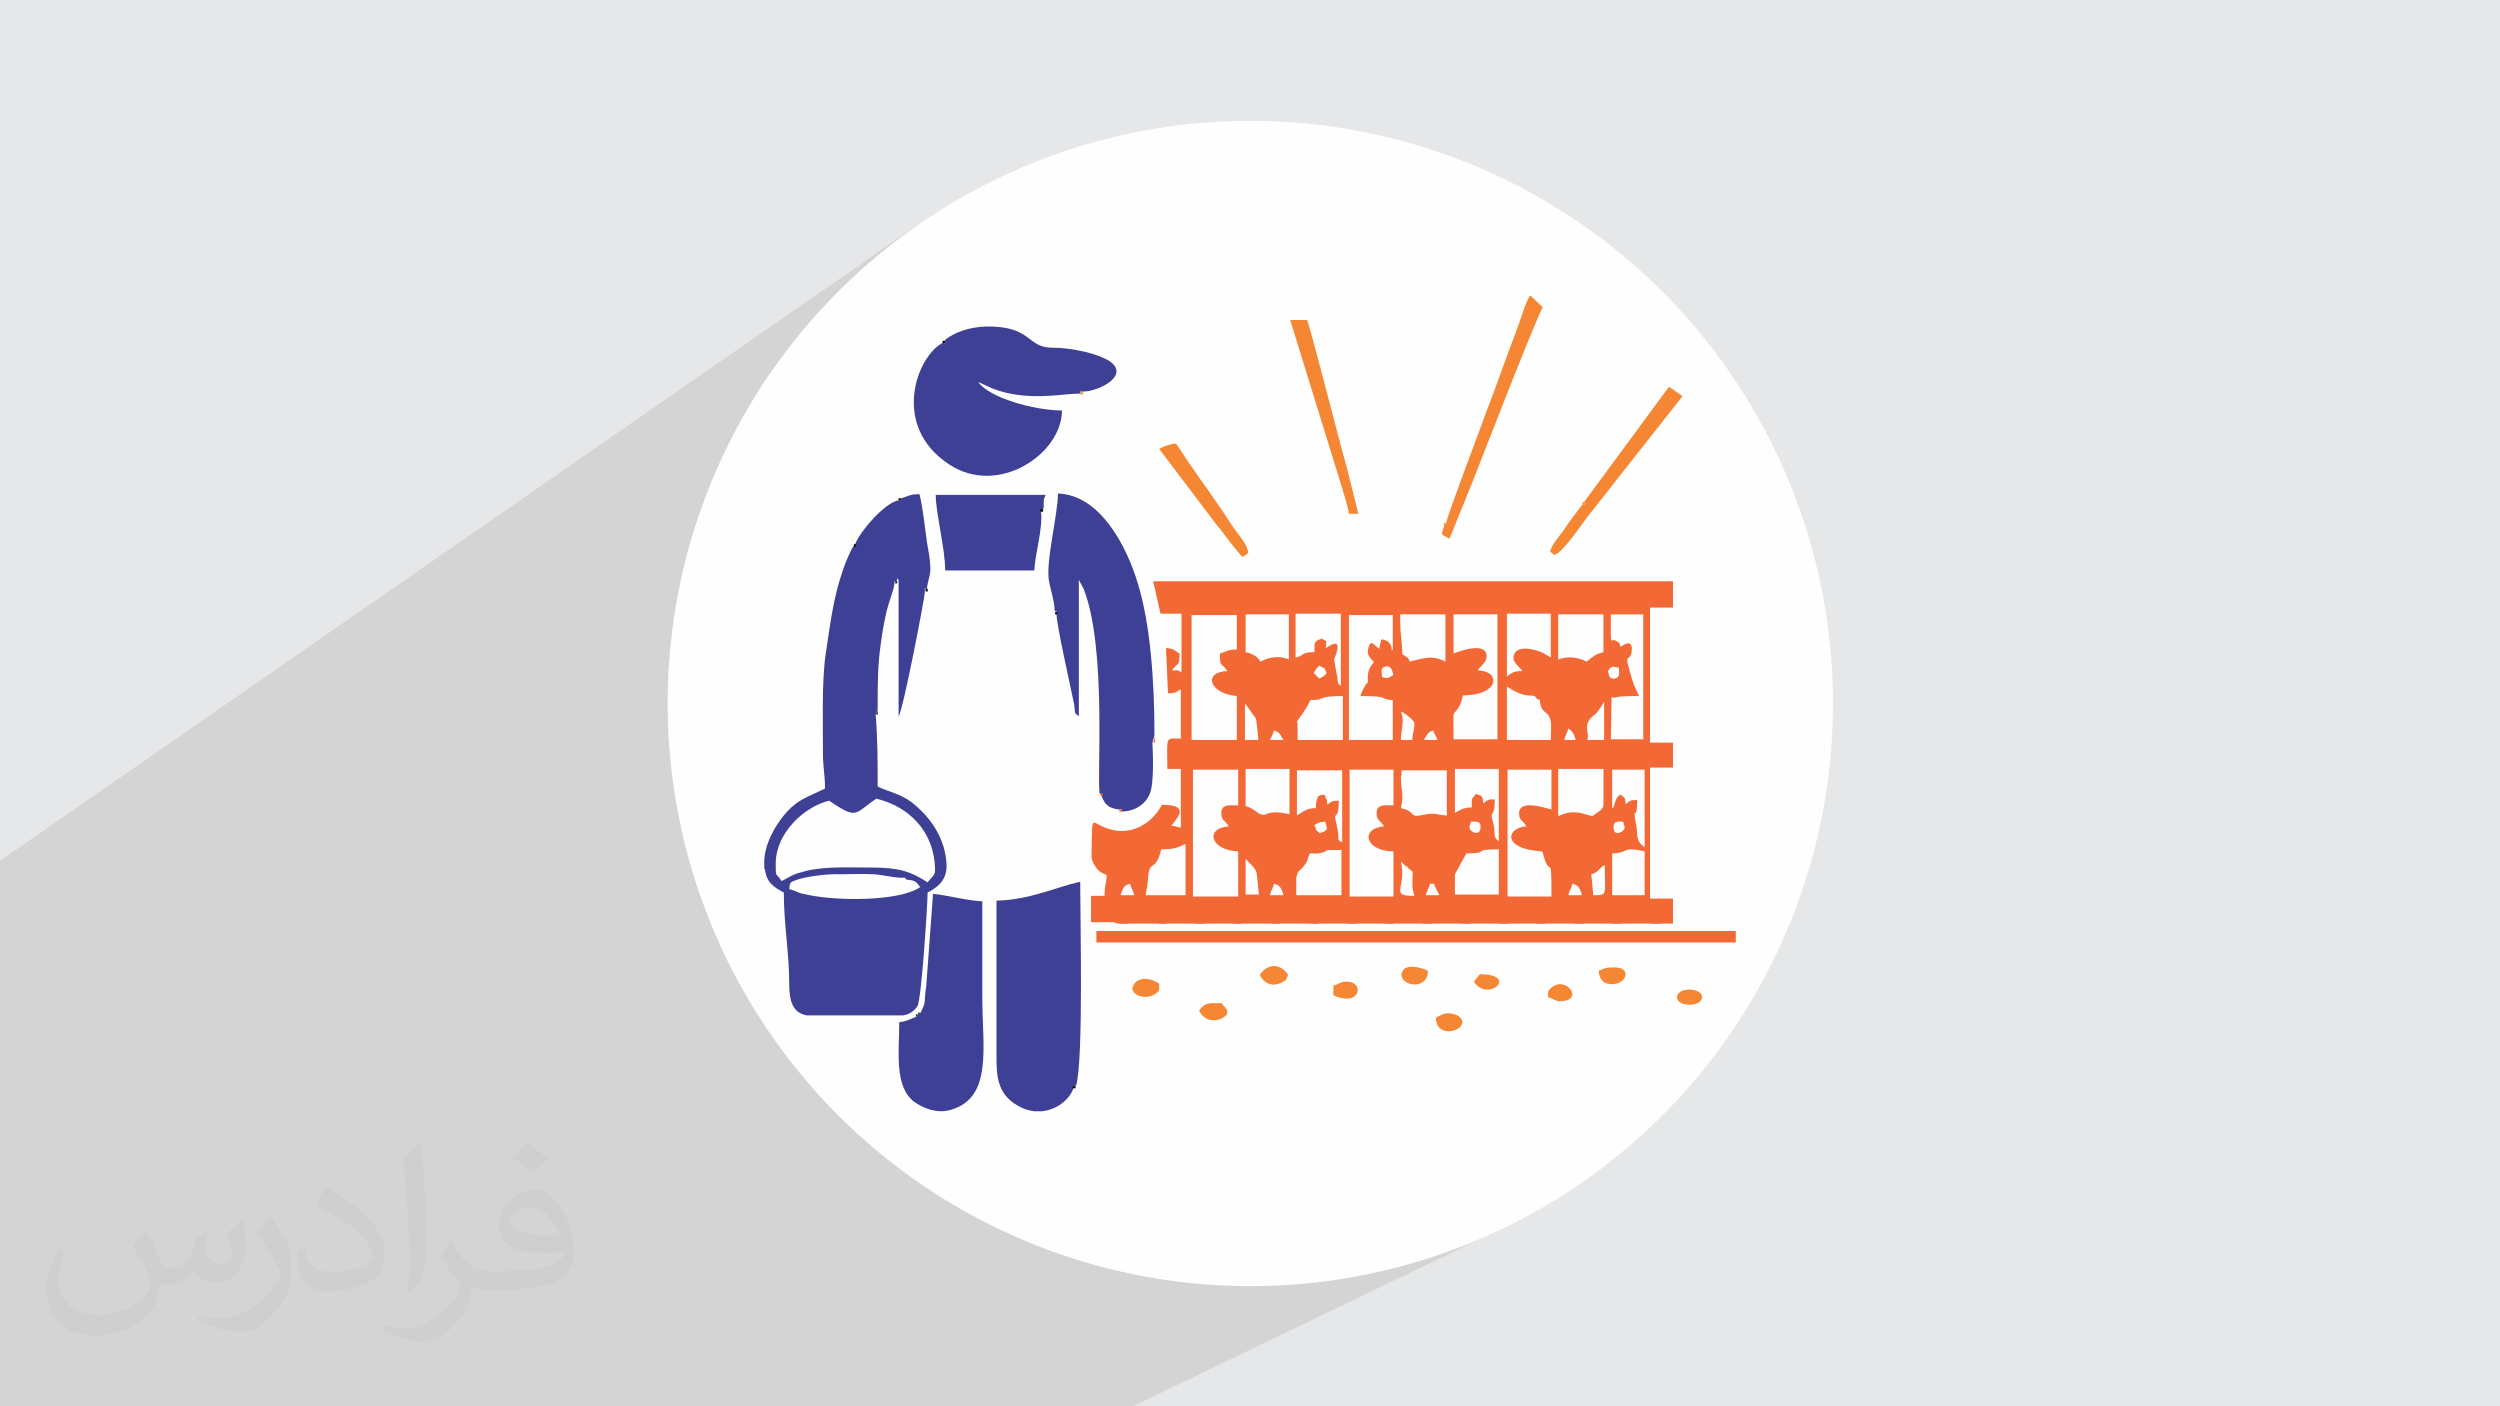
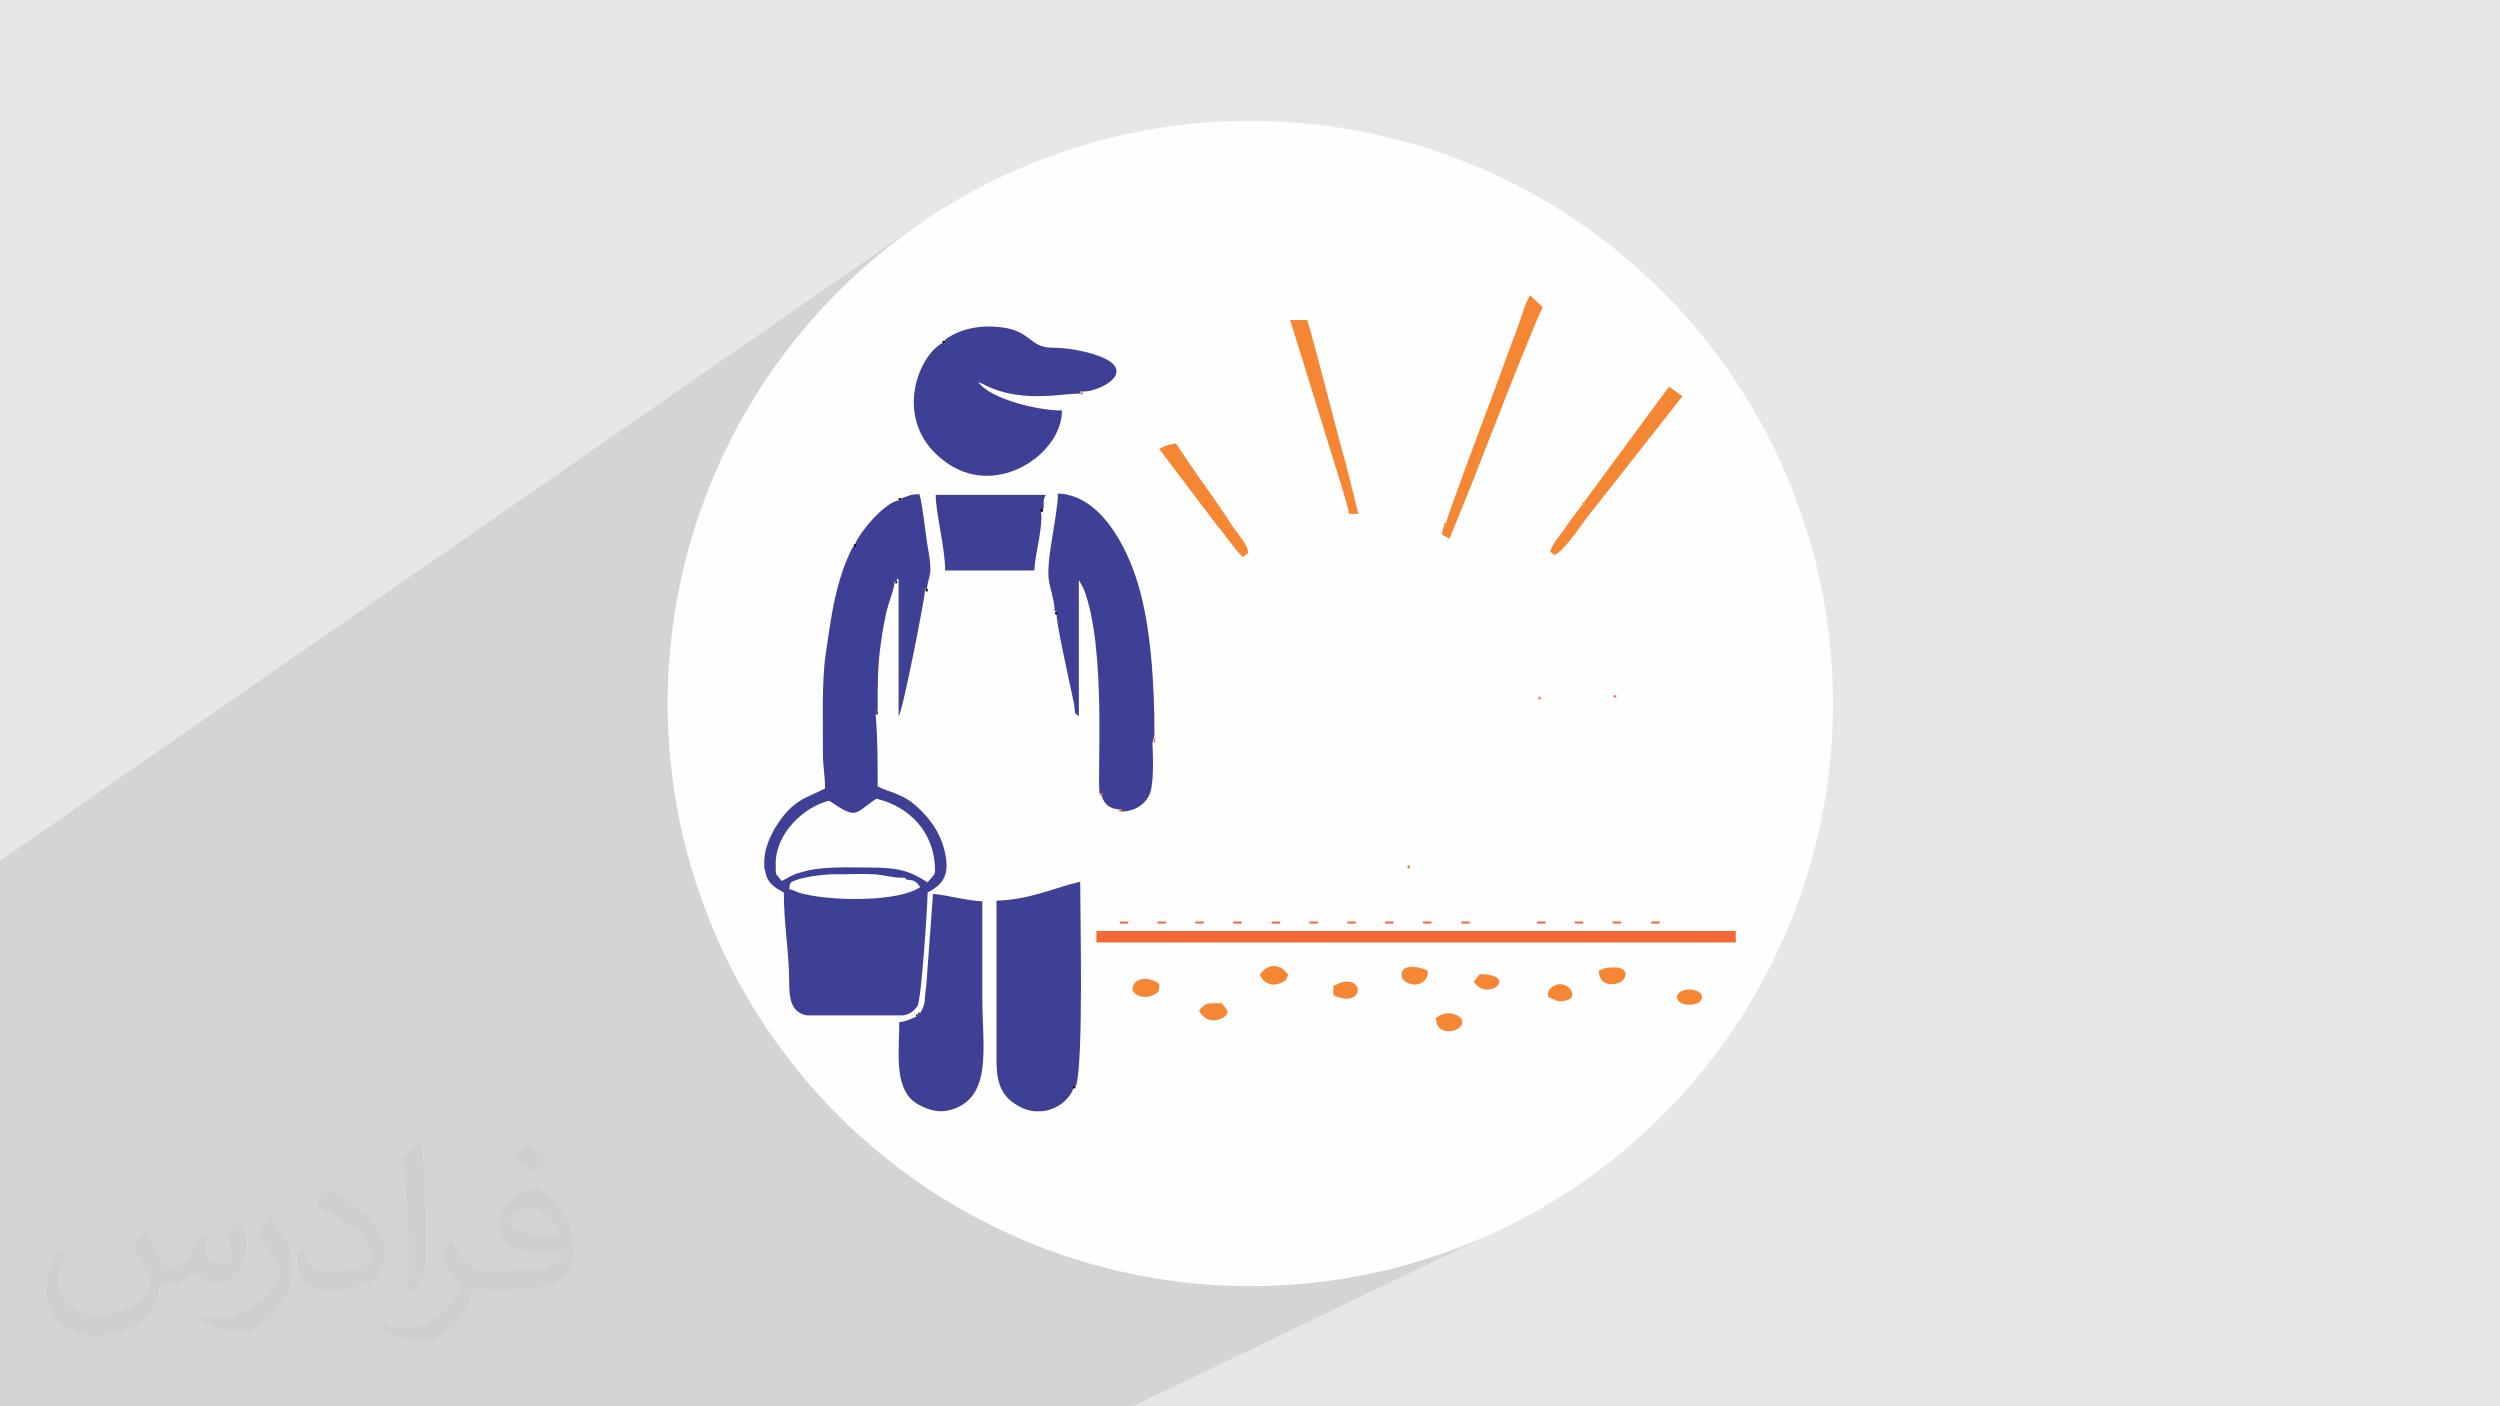
<svg xmlns="http://www.w3.org/2000/svg" xmlns:ns1="http://sodipodi.sourceforge.net/DTD/sodipodi-0.dtd" xmlns:ns2="http://www.inkscape.org/namespaces/inkscape" xml:space="preserve" width="3.703in" height="2.083in" version="1.1" style="shape-rendering:geometricPrecision; text-rendering:geometricPrecision; image-rendering:optimizeQuality; fill-rule:evenodd; clip-rule:evenodd" viewBox="0 0 3703 2083" ns1:role="line" ns1:version="0.32" ns2:version="0.45.1" ns1:docname="ideal_feedback_model.svg" ns2:output_extension="org.inkscape.output.svg.inkscape" enable-background="new 0 0 510.729 510.729">
  <defs>
    <style type="text/css">
   
    .fil2 {fill:#FEFEFE}
    .fil6 {fill:#F58634}
    .fil4 {fill:#F26935}
    .fil5 {fill:#3E4095}
    .fil7 {fill:#131312}
    .fil0 {fill:#E6E7E8}
    .fil3 {fill:#373435;fill-opacity:0.031}
    .fil1 {fill:#373435;fill-opacity:0.102}
   
  </style>
  </defs>
  <g id="Layer_x0020_1">
    <polygon class="fil0" points="0,0 3703,0 3703,2083 0,2083 " />
    <polygon class="fil1" points="1678,2083 0,2083 0,1275 1369,326 1336,351 1303,376 1272,403 1242,432 1213,462 1186,493 1161,526 1136,559 1114,594 1093,631 1074,668 1057,706 1042,745 1028,785 1016,826 1007,868 999,910 994,953 990,997 989,1042 990,1086 994,1130 999,1173 1007,1215 1016,1257 1028,1298 1042,1338 1057,1377 1074,1416 1093,1453 1114,1489 1136,1524 1161,1558 1186,1590 1213,1622 1242,1652 1272,1680 1303,1707 1336,1733 1369,1757 1404,1779 1441,1800 1478,1819 1516,1836 1555,1852 1595,1865 1636,1877 1678,1887 1720,1894 1763,1900 1807,1903 1852,1904 1896,1903 1940,1900 1983,1894 2025,1887 2067,1877 2108,1865 2148,1852 2187,1836 2226,1819 " />
    <circle class="fil2" cx="1852" cy="1042" r="863" />
    <ns1:namedview id="base" pagecolor="#ffffff" bordercolor="#666666" borderopacity="1.0" gridtolerance="10.9" guidetolerance="10" objecttolerance="10" ns2:pageopacity="0.0" ns2:pageshadow="2" ns2:zoom="2.8284272" ns2:cx="388.67342" ns2:cy="148.56549" ns2:document-units="px" ns2:current-layer="layer1" ns2:window-width="960" ns2:window-height="698" ns2:window-x="251" ns2:window-y="264" gridspacingx="4px" gridspacingy="4px" gridempspacing="10" showguides="false" showgrid="true" ns2:grid-points="true" />
    <path class="fil3" d="M217 1826c7,11 12,21 16,32 3,7 5,19 21,19 5,0 11,-2 17,-5 7,-3 12,-9 14,-17l6 -21 15 -8 1 1c-2,8 -3,15 -3,21 0,18 15,24 27,24 7,0 13,-3 13,-10 0,-8 -4,-23 -8,-35 7,-7 14,-14 22,-20l1 1c4,15 6,30 6,40 0,10 -4,20 -8,27 -7,14 -20,25 -36,25 -12,0 -25,-6 -34,-17l-1 0c-9,11 -22,20 -43,20l-7 0c-1,14 -4,24 -9,33 -13,25 -50,42 -85,42 -49,0 -73,-28 -73,-66 0,-23 8,-45 19,-60l10 4c-7,14 -12,27 -12,40 0,35 29,52 62,52 31,0 68,-20 75,-42 -3,-25 -12,-36 -26,-59 4,-8 10,-15 17,-23l1 0 2 2 0 0zm564 -133c10,6 20,14 30,23 -6,8 -12,15 -21,21 -10,-8 -20,-15 -30,-22 7,-8 14,-15 20,-22l1 0 0 0zm5 96c-17,0 -30,11 -30,19 0,17 33,23 73,23 -5,-20 -22,-42 -43,-42zm-37 93c22,0 41,-1 55,-4 16,-4 30,-12 30,-18 0,-2 0,-3 -1,-5 -9,1 -19,1 -29,1 -29,0 -52,-7 -61,-23 -2,-5 -4,-10 -4,-15 0,-16 7,-32 19,-42 10,-9 21,-14 33,-14 20,0 37,17 48,42 6,14 11,30 11,51 0,14 -4,25 -12,34 -16,15 -45,21 -90,21l-20 0 0 0 -5 0c-11,0 -19,-2 -25,-7l-1 0c0,3 1,5 1,8 0,10 -3,23 -10,33 -20,30 -42,43 -60,43 -19,0 -42,-7 -63,-17l4 -7c7,3 16,5 29,5 34,0 78,-33 84,-64 -1,-3 -4,-6 -7,-10 -10,-12 -16,-22 -22,-32 5,-10 10,-18 14,-25l2 0c14,29 28,46 57,46l5 0 0 0 21 0 -3 -1 0 0zm-146 31c3,-14 3,-29 3,-43l0 -21c0,-39 -5,-96 -9,-133 7,-8 17,-17 25,-23l2 1c5,47 7,101 7,151 0,13 -1,26 -2,35 -1,12 -8,21 -22,35l-3 -1 -1 -1 0 0zm-151 -62c1,18 10,33 41,33 20,0 36,-5 55,-14 3,-2 5,-3 5,-5 0,-12 -9,-27 -24,-41 -14,-13 -34,-25 -51,-32 -6,-3 -8,-5 -8,-8 0,-5 7,-17 13,-24l2 0c20,11 43,27 60,44 15,16 25,33 25,51 0,13 -4,26 -11,38 -22,11 -46,20 -70,20 -29,0 -48,-14 -48,-45 0,-3 0,-9 1,-16l10 0 0 -1 0 0zm-52 -52l18 29c7,11 13,22 13,41l0 24c0,19 -12,39 -32,60 -15,14 -29,20 -42,20 -19,0 -40,-6 -65,-17l3 -7c8,2 17,4 28,4 36,0 72,-26 89,-58 2,-4 3,-7 3,-9 0,-4 -2,-8 -4,-11 -9,-17 -19,-33 -30,-47 6,-9 12,-18 18,-27l2 0 -1 -2 0 0z" />
    <g id="_1609372033376">
-       <path class="fil4" d="M2388 1264c25,0 13,-11 48,-3l0 65 -48 0 0 -62zm-59 45c8,2 11,5 14,17l-20 0c2,-9 4,-8 6,-17zm-174 -14l17 -31c37,0 6,-6 48,-6l0 67 -65 0 0 -31zm-37 14l6 0c2,7 5,10 8,17l-20 0c2,-9 4,-8 6,-17zm-197 -11c0,-8 6,-9 10,-15 7,-8 5,-10 9,-19 8,0 11,1 18,-1 14,-4 -4,-4 29,-4l0 67 -67 0 0 -28zm-34 11c8,2 11,5 14,17l-20 0c2,-9 4,-8 6,-17zm-42 -37c5,6 14,13 16,20 1,2 3,31 4,33l-20 0 0 -53zm-126 -14c20,0 24,-2 37,-8l0 76 -59 0c1,-10 2,-8 3,-20 2,-38 11,-10 20,-48zm-45 51c2,9 4,8 6,17l-20 0c4,-14 7,-15 14,-17zm683 -14c11,-3 10,-8 20,-14 0,45 5,45 -17,45l-3 -31zm-273 -12c5,0 3,-1 3,4 8,5 5,5 5,17 0,14 0,12 3,23 -38,0 -11,-11 -20,-51l8 8zm306 -58c0,-9 5,-8 14,-8 2,7 5,10 -2,15 -7,4 -12,2 -12,-7zm-211 -8c9,0 14,-1 14,8 0,8 -5,11 -12,7 -7,-5 -4,-8 -2,-15zm-233 6c6,-4 6,-5 17,-6 3,11 5,13 -8,17 -8,-6 -3,-2 -8,-11zm413 -14c-17,-4 -28,-11 -51,0l0 -70 67 0 0 53c0,7 -7,10 -17,17zm-514 -70l65 0 0 67c-36,-8 -31,4 -43,0 -8,-3 -8,-8 -22,-12l0 -56zm405 65c0,12 5,10 11,20 -29,2 -35,30 12,36 16,2 10,-1 15,13 9,25 10,-9 10,55l-65 0 0 -188 65 0 0 59c-9,-2 -48,-16 -48,6zm-211 0c0,12 5,10 11,20 -36,3 -28,37 14,37l0 67 -65 0 0 -188 65 0 0 53c-10,0 -25,-3 -25,11zm-230 0c0,12 5,10 11,20 -37,3 -26,36 14,37l0 67 -67 0 0 -188 67 0 0 53c-10,0 -25,-3 -25,11zm579 -8l0 -56 48 0 0 115c-14,-10 -10,-19 -12,-30 -7,-39 1,-2 1,-40 -11,0 -10,1 -17,6 -1,-11 -1,-9 -8,-14 -7,5 -6,7 -10,18 0,0 0,1 -1,2zm-208 -8l0 8c-13,0 -17,4 -25,8l0 -65 65 0 0 107c-10,-7 -4,-11 -8,-26 -7,-24 2,-3 2,-36 -11,0 -10,1 -17,6 -1,-11 -1,-11 -11,-14 -3,5 -6,5 -6,11zm-216 -8l-3 -3c-6,1 -4,0 -9,3 -2,7 -3,8 -3,17 -14,0 -20,6 -28,11l0 -67 67 0 0 107c-11,-8 -1,4 -9,-30 -5,-19 4,1 4,-32 -11,0 -10,1 -17,6 -1,-10 1,-4 -3,-11zm112 -31l0 -8 67 0 0 67c-17,-1 -15,-5 -35,-1 -23,5 -9,-5 -33,-10 5,-21 0,-24 0,-48zm247 -70c6,4 9,9 11,17l-17 0c2,-9 4,-8 6,-17zm-45 -43c4,0 3,-1 3,4 3,17 9,12 14,22 4,8 2,23 2,34l-65 0 0 -79c35,23 38,6 45,19zm-155 46c3,10 3,4 6,14l-20 0c5,-7 5,-12 14,-14zm-202 -11c0,-6 9,-11 20,-34 25,0 7,-6 48,-6l0 65 -67 0 0 -25zm-34 11c10,3 9,7 14,14l-20 0c3,-6 4,-7 6,-14zm-42 -39l15 21c1,1 4,30 4,32l-20 0 0 -53zm531 -3l0 56 -25 0c4,-10 -6,-19 5,-32 8,-9 5,-1 18,-21 0,0 1,-1 1,-2 0,0 1,-1 1,-2zm-301 14c8,3 20,14 20,17 0,14 -3,13 -3,25l-17 0c0,-15 6,-29 0,-42zm306 -59c6,-9 6,-8 17,-6 0,9 2,14 -6,16 -9,2 -9,-7 -10,-10zm-334 8c0,-9 -3,-14 6,-16 7,-1 9,5 11,13 -10,5 -6,5 -17,3zm-93 -17c12,7 5,-1 11,11 -4,5 -5,5 -11,8 -3,-3 -6,-6 -8,-8 3,-6 4,-7 8,-11zm396 -6c-11,-6 -28,-9 -42,-3l0 -67 67 0 0 56c-14,3 -16,8 -25,14zm-506 -70l65 0 0 67c-14,-7 -31,-3 -42,3 -5,-8 -12,-12 -22,-14l0 -56zm410 84c-13,0 -15,3 -22,8l0 -93 65 0 0 65c-5,-3 -9,-6 -14,-8 -12,-5 -38,-11 -41,6 -2,9 8,15 13,22zm-101 -25l0 -59 65 0 0 185 -65 0c0,-52 -2,-31 8,-48 3,-5 4,-10 6,-17 54,0 57,-36 22,-37 4,-7 12,-11 13,-20 1,-26 -49,-5 -49,-5zm-346 -3c0,25 1,13 11,28 -36,1 -28,33 14,37l0 65 -67 0 0 -185 67 0 0 51c-13,0 -15,3 -25,6zm580 70c0,-5 -1,-3 4,-3 12,-2 20,-2 37,-2 -10,-19 -12,-29 -17,-48 -3,-13 5,-4 6,-20 1,-16 -10,-9 -17,-5 -2,-8 0,-5 -7,-9 -8,-5 -7,15 -7,-39l48 0 0 185 -48 0 1 -59zm-313 -115l0 -11 67 0 0 70c-21,-11 -35,-4 -53,0 -2,-7 -4,-6 -11,-11 0,-20 -3,-27 -3,-48zm-48 90l-3 3c-4,7 -6,10 -8,17 48,0 26,5 48,6l0 59 -65 0 0 -185 65 0 0 53c0,-1 -1,-2 -1,-2 -3,11 6,-13 -16,-15 -1,6 -2,6 -3,14 -8,-5 -12,-15 -16,-2 -4,12 4,16 8,22 -4,5 1,-3 -4,5 -6,9 -5,16 -5,26zm-79 -53l0 8c-21,0 -14,5 -28,8l0 -65 67 0 0 107c-5,-5 -4,-3 -5,-12l-5 -27c0,-2 18,-38 -12,-17 0,-14 3,-8 -6,-14 -6,2 -11,3 -11,11zm-292 410l14 0 42 0 14 0 42 0 14 0 42 0 14 0 42 0 14 0 42 0 14 0 42 0 14 0 42 0 14 0 42 0 14 0 42 0 14 0 42 0 14 0 42 0 14 0 42 0 14 0 42 0 14 0 42 0 14 0 25 0 0 -37 -34 0 0 -194 34 0 0 -37 -34 0 0 -200 34 0 0 -39 -770 0c4,16 7,32 11,48l31 0 0 87c-7,-4 -3,-3 -14,-3 9,-13 11,-5 11,-25 -7,-4 -9,-8 -20,-8l3 67c11,0 12,-2 19,-6l0 73c-24,0 -20,-5 -20,45l20 0 0 87c-6,-1 -6,-2 -14,-3 5,-8 32,-31 -14,-31 -14,27 -46,49 -84,34 -21,-8 -19,-20 -20,28 0,14 -2,17 4,27 6,10 9,11 18,15 0,12 -3,15 -3,31l-20 0 0 39 34 0z" />
      <path class="fil5" d="M1340 1300l3 3c13,1 14,3 20,11 -32,22 -129,21 -173,10 -10,-2 -12,-5 -21,-7 1,-10 1,-10 9,-13 15,-6 50,-10 66,-9 16,0 35,-1 51,0 14,1 32,6 45,5zm-208 -12l0 -14c1,-18 8,-33 15,-46 26,-43 45,-45 75,-60 0,-21 -3,-31 -3,-51 0,-42 -2,-108 4,-148 7,-46 11,-83 26,-126 3,-9 11,-28 15,-34 5,0 3,1 3,-4 8,-19 43,-60 64,-64 5,0 4,1 4,-3 11,-3 12,-6 27,-6 5,20 8,50 11,71 2,11 5,28 5,37 1,11 -4,20 -5,32 -5,0 -3,-1 -3,4 0,8 -32,175 -39,185l0 -202c-2,-1 0,-7 -3,2 -4,0 -3,-1 -3,3 -2,13 -8,26 -12,42 -3,14 -6,29 -8,45 -5,33 -5,60 -5,99l-3 8c3,36 3,69 3,107 19,9 32,10 50,23 28,22 50,53 52,92 1,24 -13,34 -28,42 0,16 -9,158 -15,168 -5,8 -13,13 -22,14l-142 0c-21,-4 -26,-21 -26,-47 0,-46 -8,-87 -8,-135 -15,-8 -26,-15 -28,-35zm25 16c-8,-12 -8,-3 -8,-25 0,-45 42,-84 79,-93 43,29 37,19 70,-3 47,11 87,48 87,107 0,7 -7,11 -11,17 -26,-17 -44,-22 -84,-22 -30,0 -68,-2 -96,5 -20,5 -21,7 -36,15z" />
      <path class="fil5" d="M1562 905c5,0 3,-1 3,4 -1,12 20,105 26,134 2,14 -1,12 7,18l0 -202 7 13c35,88 19,284 24,304 4,0 3,-1 3,4 5,12 10,17 25,19 5,0 4,-2 4,3 22,0 38,-13 43,-29 5,-15 4,-53 3,-73l3 -11c0,-80 -6,-165 -25,-226 -16,-53 -55,-130 -118,-132 0,32 -19,103 -13,131 2,11 8,29 8,41z" />
      <path class="fil5" d="M1450 567l0 0zm-50 -62c0,5 1,3 -4,3 -38,20 -77,123 10,180 73,48 167,-16 167,-80 -41,0 -108,-19 -124,-42 10,3 25,16 68,20 34,3 62,-3 83,-3 0,-4 -1,-3 4,-3 23,0 69,-23 41,-44 -17,-12 -57,-21 -86,-21 -34,0 -31,-24 -74,-30 -37,-5 -67,4 -86,19z" />
      <path class="fil5" d="M1590 1612c0,-5 -1,-4 4,-4 11,-39 6,-246 6,-302 -36,8 -75,27 -124,28 0,77 0,154 0,230 0,31 1,60 38,77 6,3 12,4 18,5l11 0c22,-2 41,-17 47,-34z" />
      <path class="fil5" d="M1363 1500l-3 3 -3 3c-8,3 -14,7 -25,8 0,42 -8,95 22,118 13,9 33,18 54,12 63,-18 47,-93 47,-166 0,-48 0,-96 0,-143 -24,-1 -51,-9 -73,-11l-10 136c-4,25 1,22 -9,41z" />
      <path class="fil5" d="M1542 758c0,-6 -2,-5 4,-5 0,-12 -1,-12 3,-20l-163 0c0,27 14,79 14,112l132 0c1,-24 13,-63 10,-87z" />
      <polygon class="fil4" points="1624,1396 2571,1396 2571,1379 1624,1379 " />
      <path class="fil6" d="M2142 775c0,5 1,4 -3,4 -5,16 -5,11 8,19l34 -84c17,-43 86,-222 104,-259l-18 -17 -1 0c-7,12 -11,27 -16,41 -6,16 -10,28 -16,43 -10,27 -20,56 -31,84 -5,15 -59,156 -61,169z" />
      <path class="fil6" d="M2347 744c0,4 1,3 -3,3 -8,11 -17,22 -25,34 -7,11 -20,24 -23,36l6 5c13,-3 41,-46 49,-56l141 -179c-7,-5 -13,-10 -20,-14l-126 171z" />
      <path class="fil6" d="M1998 761l14 0 -18 -72c-8,-26 -52,-201 -58,-215l-25 0 77 249c3,11 9,28 10,38z" />
      <path class="fil6" d="M1804 780l3 3c6,8 27,37 34,42 4,-3 4,-3 8,-6 -1,-13 -16,-28 -25,-42 -9,-14 -17,-26 -27,-40 -10,-15 -18,-25 -28,-40 -10,-14 -18,-27 -27,-40 -11,1 -18,4 -25,8l87 115z" />
      <path class="fil6" d="M1677 1463c0,12 20,18 33,10 8,-5 7,-6 7,-16 -23,-15 -39,-3 -39,6z" />
      <path class="fil6" d="M1776 1497c14,26 42,10 42,3 0,-7 -5,-8 -8,-14 -18,0 -25,-2 -34,11z" />
      <path class="fil6" d="M2127 1508c0,29 39,21 39,6 0,-8 -10,-12 -18,-13 -9,-1 -15,3 -22,7z" />
      <path class="fil6" d="M1866 1444c7,14 20,18 33,11 8,-4 5,-3 9,-11 -11,-17 -30,-18 -42,0z" />
      <path class="fil6" d="M2391 1433l-3 0c-11,0 -12,2 -20,5 1,23 22,21 29,18 14,-5 17,-24 -7,-23z" />
      <path class="fil6" d="M2076 1444c0,17 39,23 39,-6 -13,-7 -39,-11 -39,6z" />
      <path class="fil6" d="M1975 1460l0 14c40,19 47,-20 20,-20 -10,0 -10,3 -20,6z" />
      <path class="fil6" d="M2293 1477c8,2 11,6 17,6 39,0 9,-39 -12,-20 -6,5 -5,6 -5,15z" />
      <path class="fil6" d="M2484 1477c0,15 37,15 37,0 0,-15 -37,-15 -37,0z" />
      <path class="fil6" d="M2183 1454c21,32 68,-11 9,-11l-9 11z" />
      <path class="fil4" d="M1728 1365l-14 0c4,3 -6,3 6,3 15,0 3,1 8,-3z" />
      <path class="fil4" d="M2121 1365l-14 0c4,3 -6,3 6,3 15,0 3,1 8,-3z" />
-       <path class="fil4" d="M2234 1365l-14 0c4,3 -6,3 6,3 15,0 3,1 8,-3z" />
+       <path class="fil4" d="M2234 1365l-14 0z" />
      <path class="fil4" d="M2346 1365l-14 0c4,3 -6,3 6,3 15,0 3,1 8,-3z" />
      <path class="fil4" d="M1953 1365l-14 0c4,3 -6,3 6,3 15,0 3,1 8,-3z" />
      <path class="fil4" d="M2459 1365l-14 0c4,3 -6,3 6,3 15,0 3,1 8,-3z" />
      <path class="fil4" d="M1840 1365l-14 0c4,3 -6,3 6,3 15,0 3,1 8,-3z" />
      <path class="fil4" d="M1672 1365l-14 0c4,3 -6,3 6,3 15,0 3,1 8,-3z" />
      <path class="fil4" d="M1784 1365l-14 0c4,3 -6,3 6,3 15,0 3,1 8,-3z" />
      <path class="fil4" d="M2290 1365l-14 0c4,3 -6,3 6,3 15,0 3,1 8,-3z" />
      <path class="fil4" d="M2402 1365l-14 0c4,3 -6,3 6,3 15,0 3,1 8,-3z" />
      <path class="fil4" d="M2009 1365l-14 0c4,3 -6,3 6,3 15,0 3,1 8,-3z" />
      <path class="fil4" d="M2065 1365l-14 0c4,3 -6,3 6,3 15,0 3,1 8,-3z" />
      <path class="fil4" d="M2178 1365l-14 0c4,3 -6,3 6,3 15,0 3,1 8,-3z" />
      <path class="fil4" d="M1897 1365l-14 0c4,3 -6,3 6,3 15,0 3,1 8,-3z" />
      <path class="fil7" d="M1545 753c-5,0 -4,-1 -4,5 5,0 4,1 4,-5z" />
      <path class="fil7" d="M1566 910c0,-5 2,-4 -3,-4 0,5 -2,4 3,4z" />
      <path class="fil4" d="M1708 1101c3,-4 3,5 3,-11l-3 11z" />
      <path class="fil4" d="M1662 1202c0,-5 1,-3 -4,-3 0,5 -1,3 4,3z" />
      <path class="fil7" d="M1593 1608c-5,0 -4,-1 -4,4 5,0 4,1 4,-4z" />
      <path class="fil4" d="M2394 1030c-5,0 -4,-1 -4,3 5,0 4,1 4,-3z" />
      <path class="fil7" d="M1374 872c-5,0 -3,-1 -3,4 5,0 3,1 3,-4z" />
      <path class="fil6" d="M2142 775c-5,0 -3,-1 -3,4 5,0 3,1 3,-4z" />
      <path class="fil7" d="M1268 806c-5,0 -3,-1 -3,4 5,0 3,1 3,-4z" />
      <path class="fil7" d="M1400 505c-5,0 -4,-1 -4,3 5,0 4,1 4,-3z" />
      <path class="fil4" d="M2088 1286c0,-5 1,-4 -3,-4 0,5 -1,4 3,4z" />
      <path class="fil7" d="M1335 738c-5,0 -4,-1 -4,3 5,0 4,1 4,-3z" />
      <path class="fil6" d="M1604 581c-5,0 -4,-1 -4,3 5,0 4,1 4,-3z" />
      <path class="fil4" d="M2282 1036c0,-5 1,-4 -3,-4 0,5 -1,4 3,4z" />
      <path class="fil7" d="M1297 1059c4,-4 3,6 3,-8l-3 8z" />
      <path class="fil4" d="M1633 1179c0,-5 1,-4 -3,-4 0,5 -1,4 3,4z" />
      <path class="fil7" d="M1329 861c-4,0 -3,-1 -3,3 4,0 3,1 3,-3z" />
      <path class="fil6" d="M2347 744c-4,0 -3,-1 -3,3 4,0 3,1 3,-3z" />
      <path class="fil7" d="M1360 1503c-4,-1 -3,-2 -3,3l3 -3z" />
      <path class="fil7" d="M1363 1500c-4,0 -3,-1 -3,3l3 -3z" />
      <polygon class="fil6" points="1807,783 1804,780 " />
      <polygon class="fil6" points="2391,1433 2388,1433 " />
      <polygon class="fil7" points="1343,1303 1340,1300 " />
      <polygon class="fil4" points="1964,1177 1961,1174 " />
      <polygon class="fil4" points="2029,1008 2026,1011 " />
    </g>
  </g>
</svg>